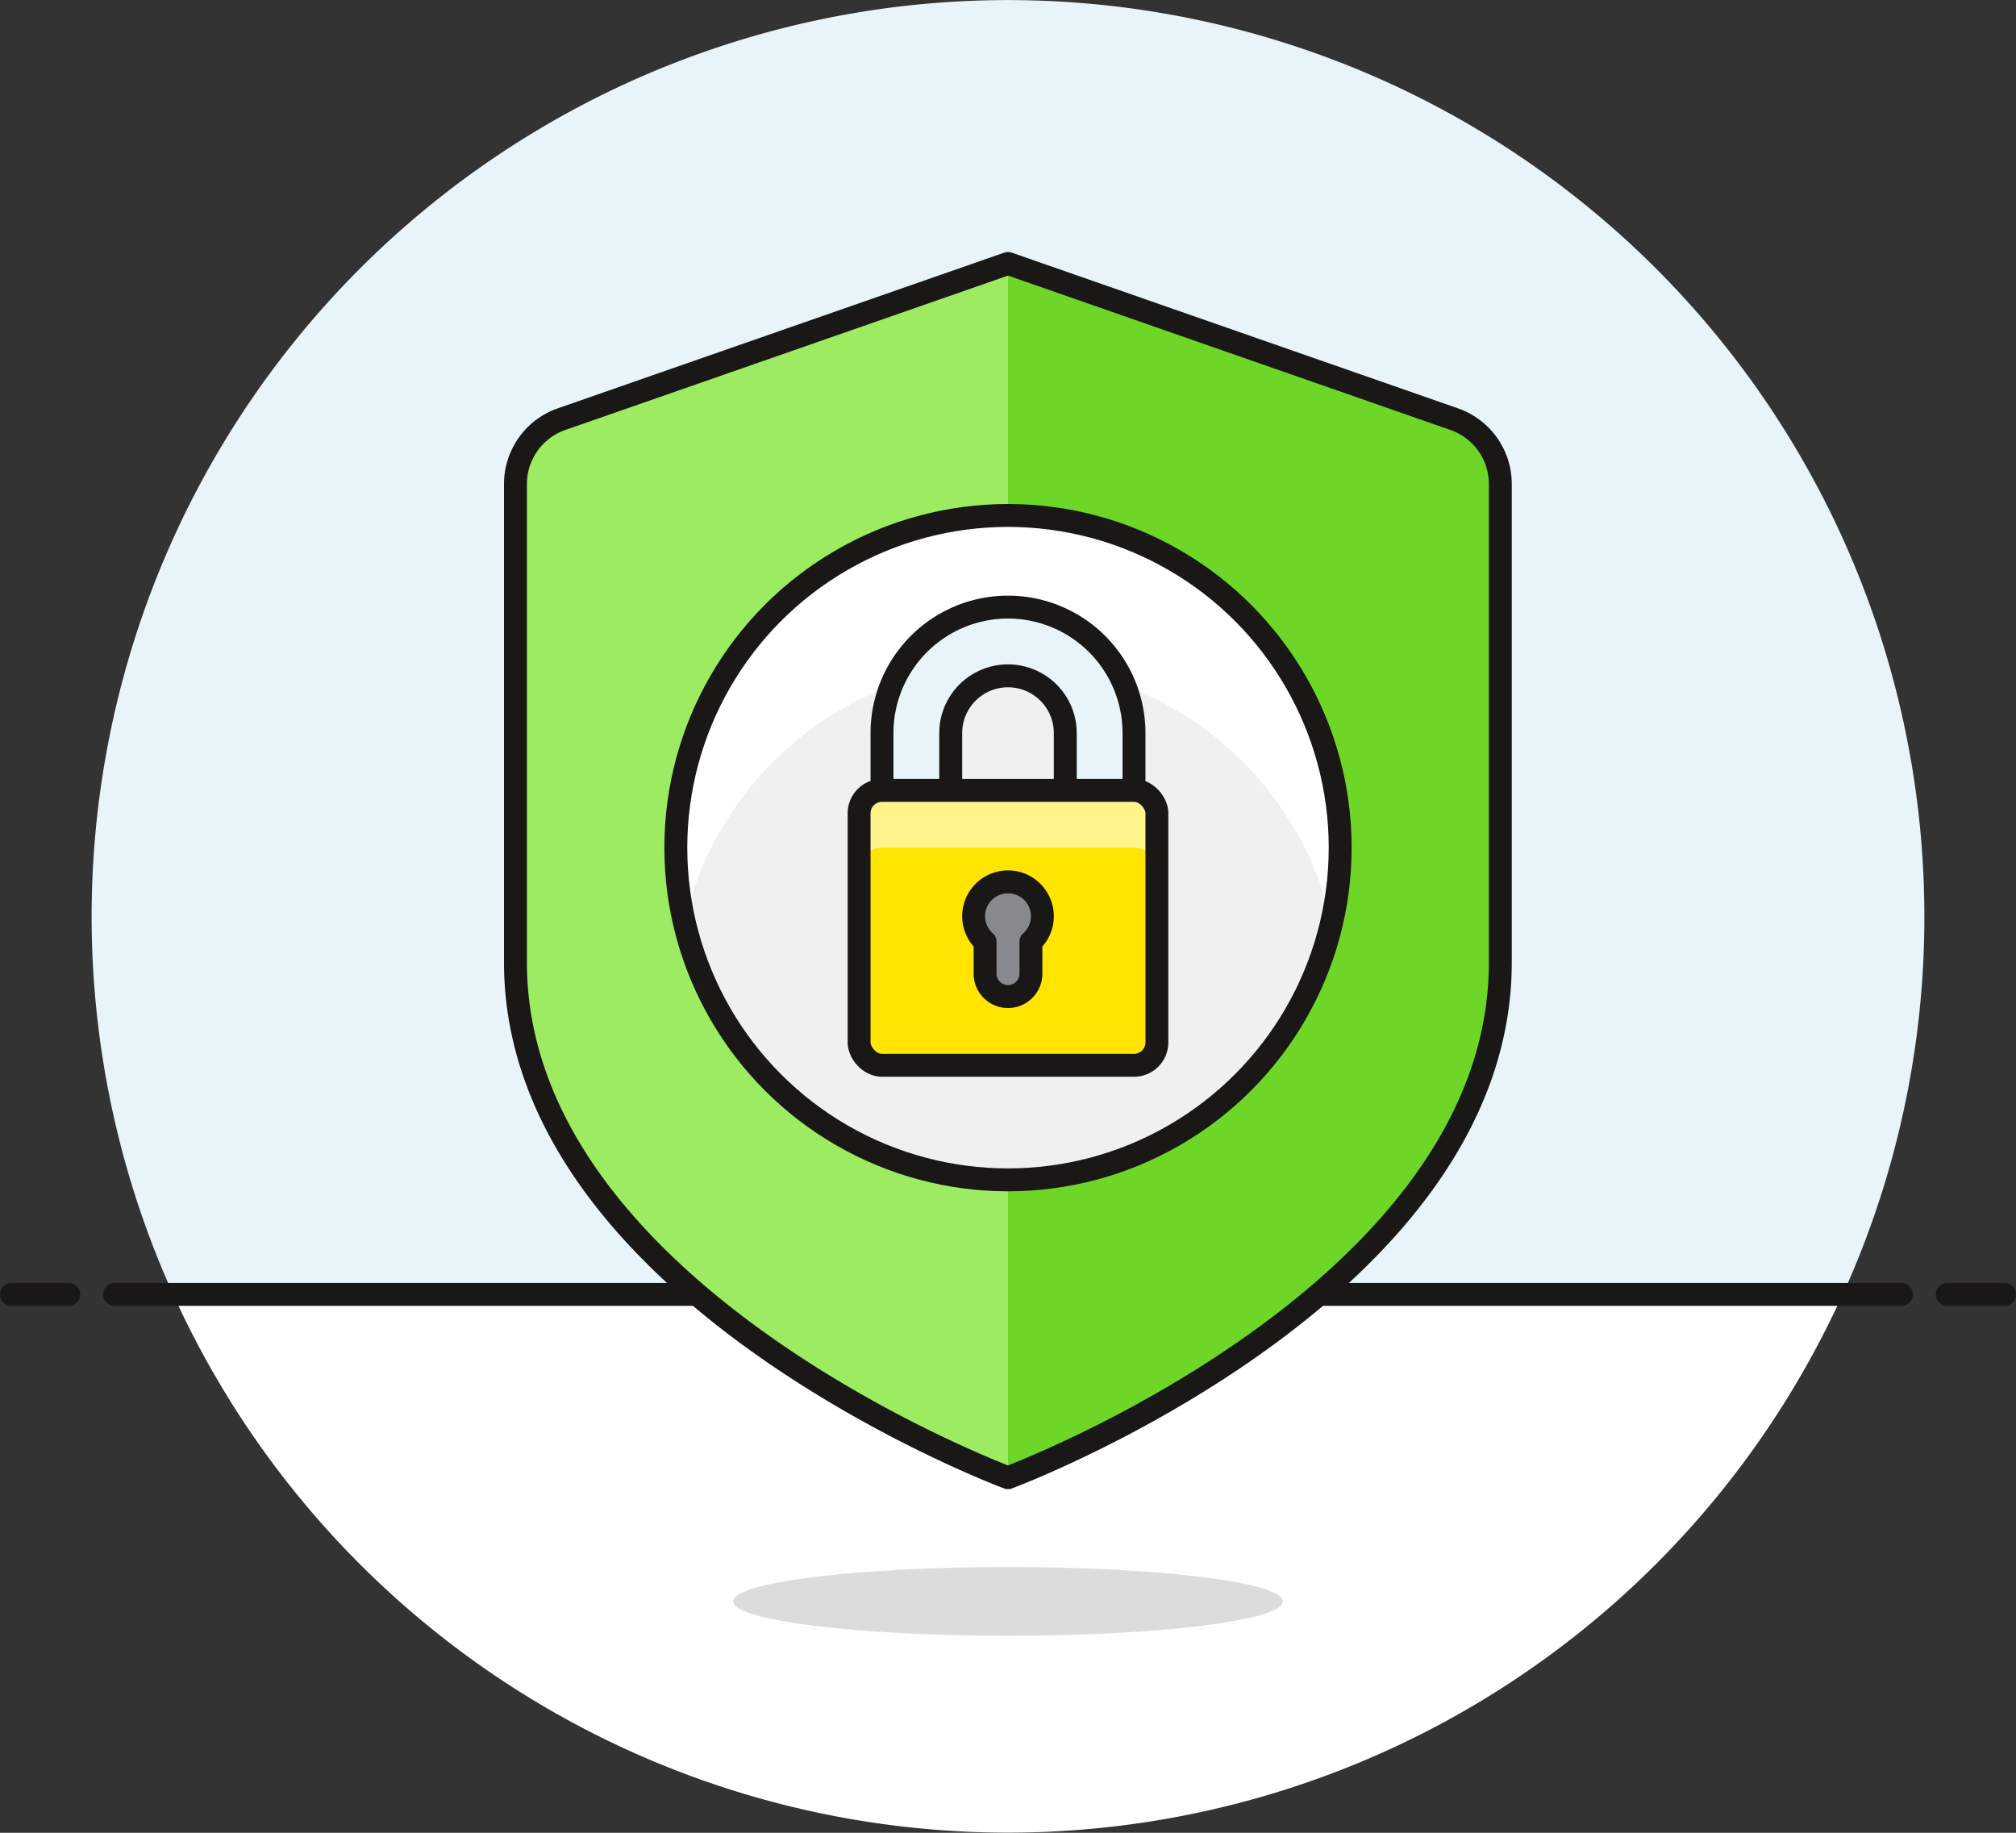
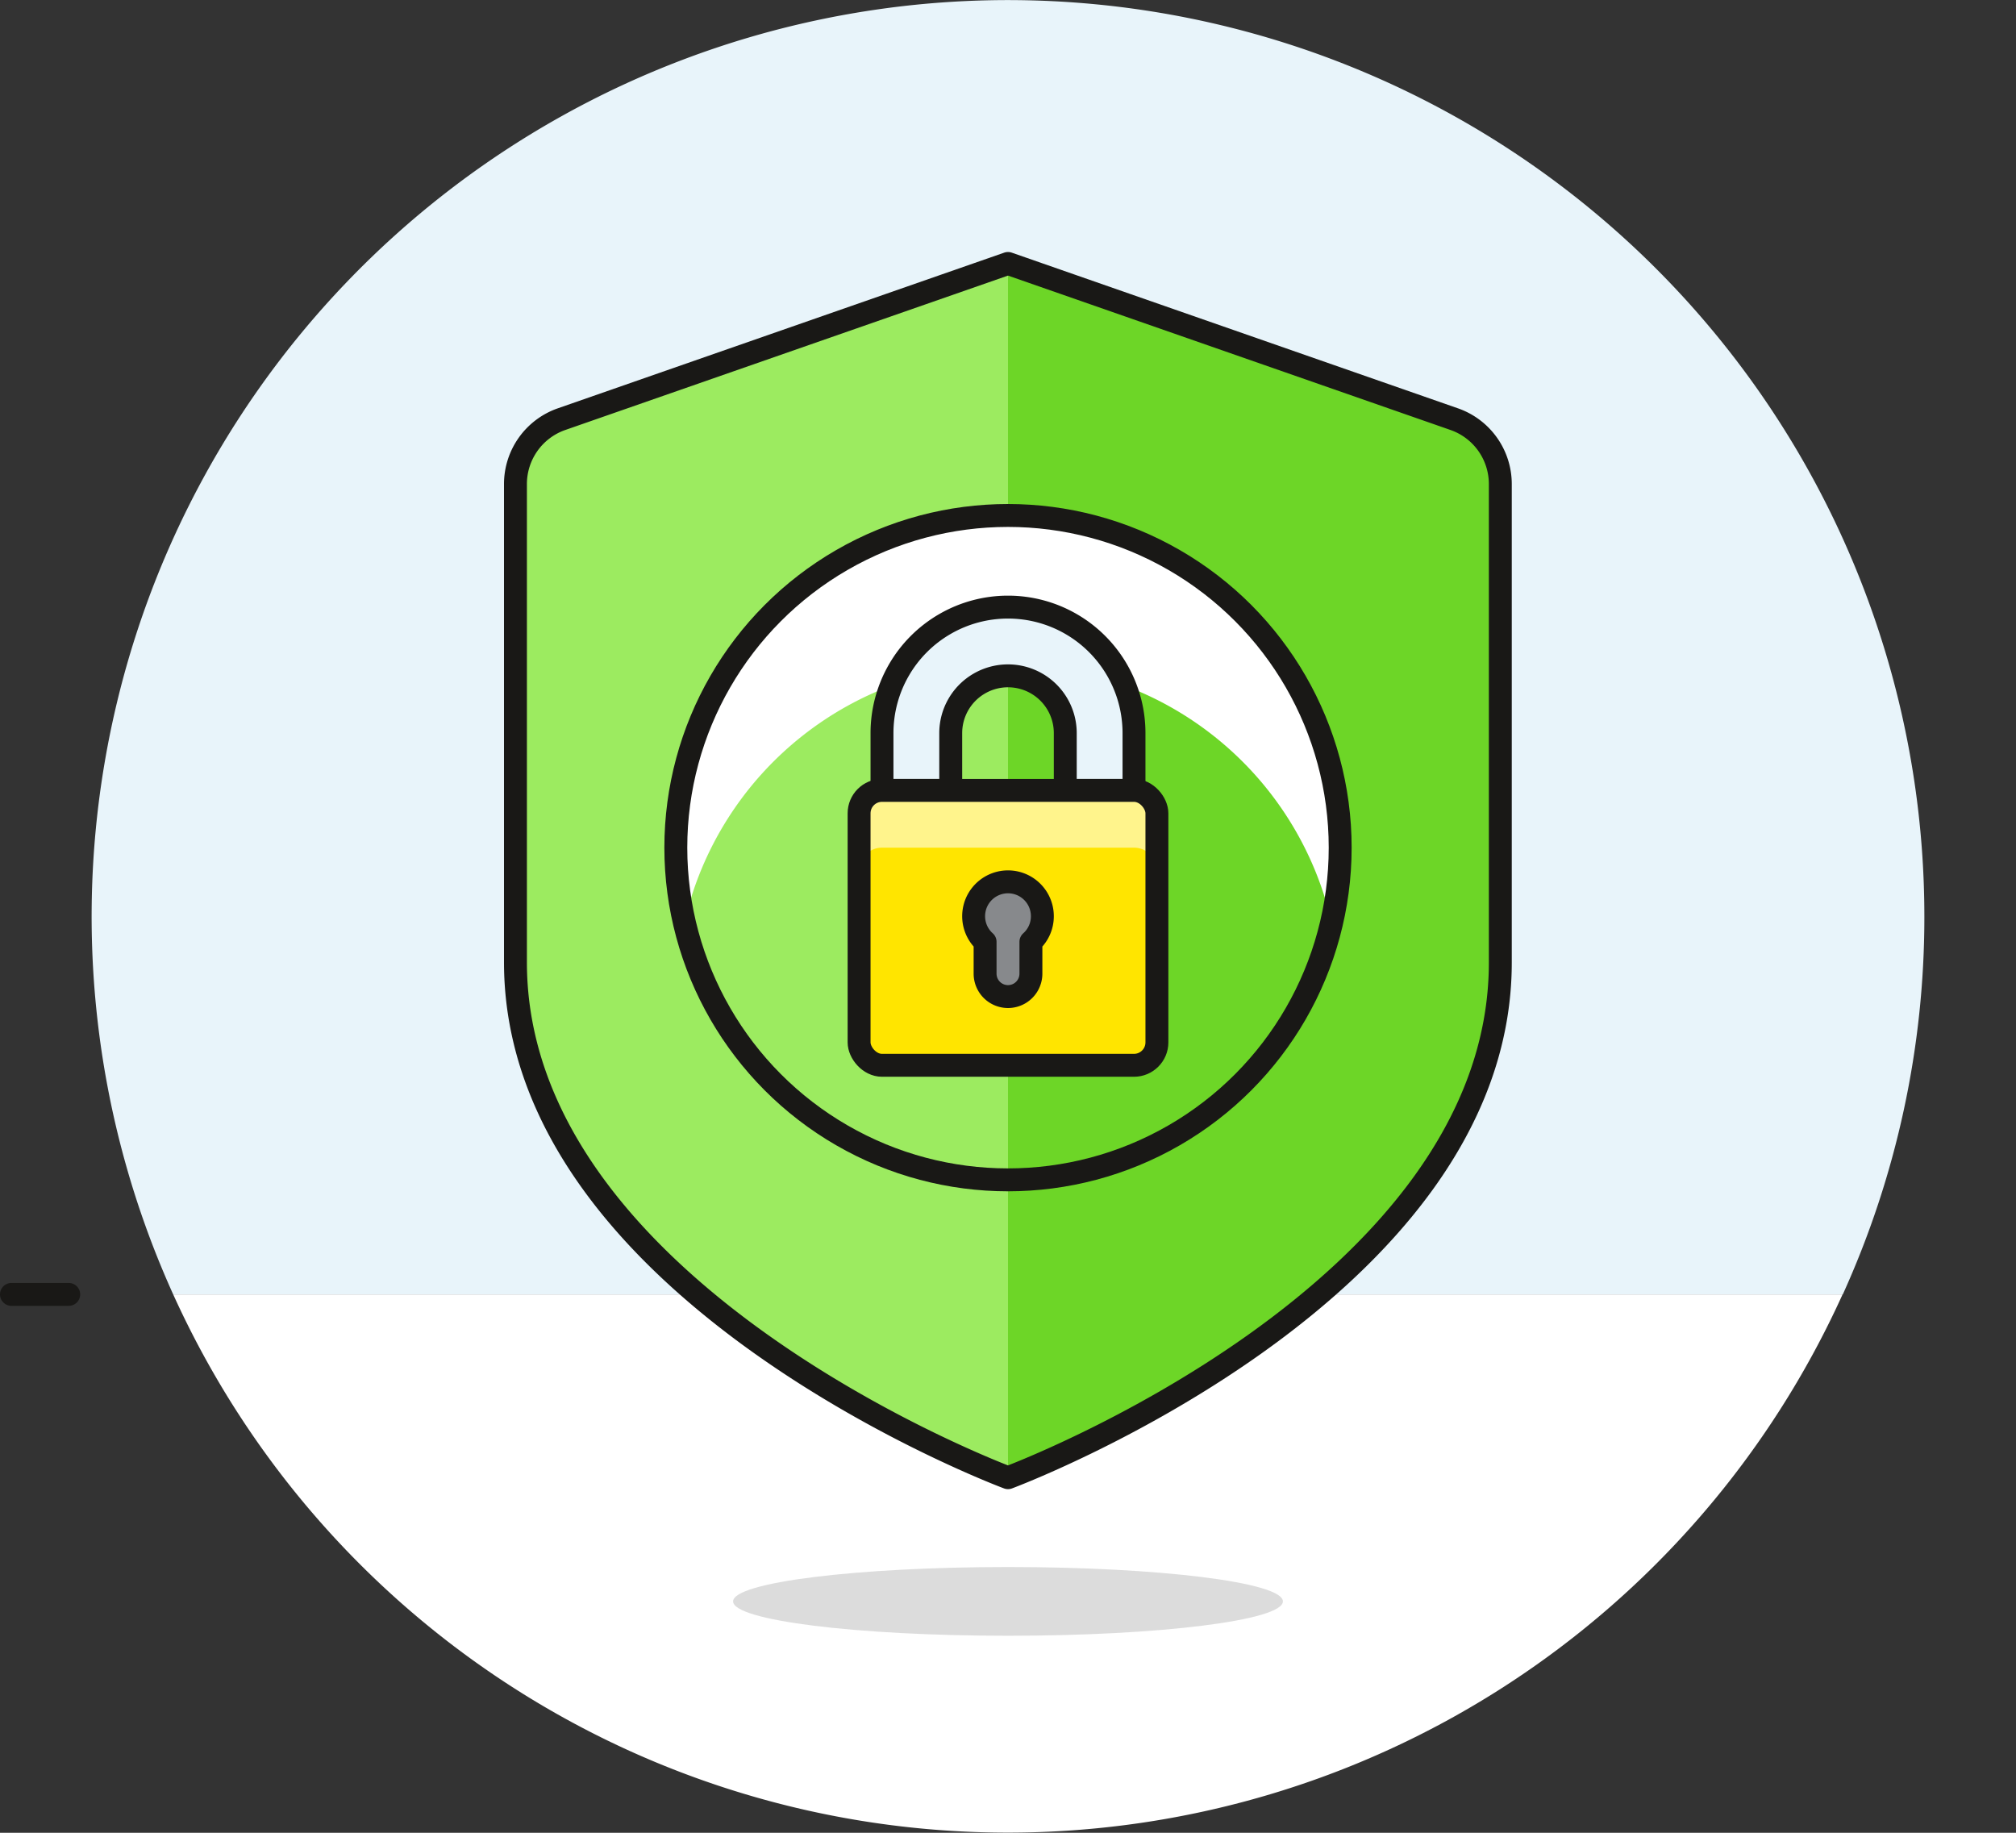
<svg xmlns="http://www.w3.org/2000/svg" viewBox="0 0 88 80">
  <rect x="0" y="0" width="88" height="80" fill="#333333" stroke="none" />
  <defs>
    <style>.cls-1,.cls-8{fill:#e8f4fa;}.cls-2{fill:#fff;}.cls-3{fill:none;}.cls-10,.cls-3,.cls-8{stroke:#191816;stroke-linecap:round;stroke-linejoin:round;}.cls-4{fill:#6dd627;}.cls-5{fill:#9ceb60;}.cls-6{fill:#f0f0f0;}.cls-7{fill:#ffe500;}.cls-9{fill:#fff48c;}.cls-10{fill:#87898c;}.cls-11{fill:#191816;opacity:0.15;}</style>
  </defs>
  <title>protection</title>
  <g id="Calque_2" data-name="Calque 2">
    <g id="Multicolor">
      <g id="Background">
        <g id="New_Symbol_20" data-name="New Symbol 20">
          <path class="cls-1" d="M84,40A40,40,0,1,0,7.56,56.5H80.44A39.84,39.84,0,0,0,84,40Z" />
          <path class="cls-2" d="M7.56,56.5a40,40,0,0,0,72.87,0Z" />
-           <line class="cls-3" x1="5" y1="56.5" x2="83" y2="56.5" />
          <line class="cls-3" x1="0.5" y1="56.5" x2="3" y2="56.5" />
-           <line class="cls-3" x1="85" y1="56.5" x2="87.5" y2="56.5" />
        </g>
      </g>
      <g id="Scene">
        <path class="cls-4" d="M44,11.5l19.49,6.8a3,3,0,0,1,2,2.83V42C65.5,56.5,44,64.5,44,64.5S22.5,56.5,22.5,42V21.13a3,3,0,0,1,2-2.83Z" />
        <path class="cls-5" d="M44,64.5S22.5,56.5,22.5,42V21.13a3,3,0,0,1,2-2.83L44,11.5Z" />
        <path class="cls-3" d="M44,11.5l19.49,6.8a3,3,0,0,1,2,2.83V42C65.5,56.5,44,64.5,44,64.5S22.5,56.5,22.5,42V21.13a3,3,0,0,1,2-2.83Z" />
-         <circle class="cls-6" cx="44" cy="37" r="14.5" />
        <path class="cls-2" d="M44,29A14.5,14.5,0,0,1,58.12,40.25a14.5,14.5,0,1,0-28.24,0A14.5,14.5,0,0,1,44,29Z" />
        <circle class="cls-3" cx="44" cy="37" r="14.5" />
        <rect class="cls-7" x="37.5" y="34.5" width="13" height="12" rx="1" ry="1" />
        <path class="cls-8" d="M49.5,32a5.5,5.5,0,0,0-11,0v2.5h3V32a2.5,2.5,0,0,1,5,0v2.5h3Z" />
        <path class="cls-9" d="M49.5,34.5h-11a1,1,0,0,0-1,1V38a1,1,0,0,1,1-1h11a1,1,0,0,1,1,1V35.5A1,1,0,0,0,49.5,34.5Z" />
        <rect class="cls-3" x="37.5" y="34.5" width="13" height="12" rx="1" ry="1" />
        <path class="cls-10" d="M45.5,40A1.5,1.5,0,1,0,43,41.11V42.5a1,1,0,0,0,2,0V41.11A1.49,1.49,0,0,0,45.5,40Z" />
        <ellipse class="cls-11" cx="44" cy="69.9" rx="12" ry="1.5" />
      </g>
    </g>
  </g>
</svg>